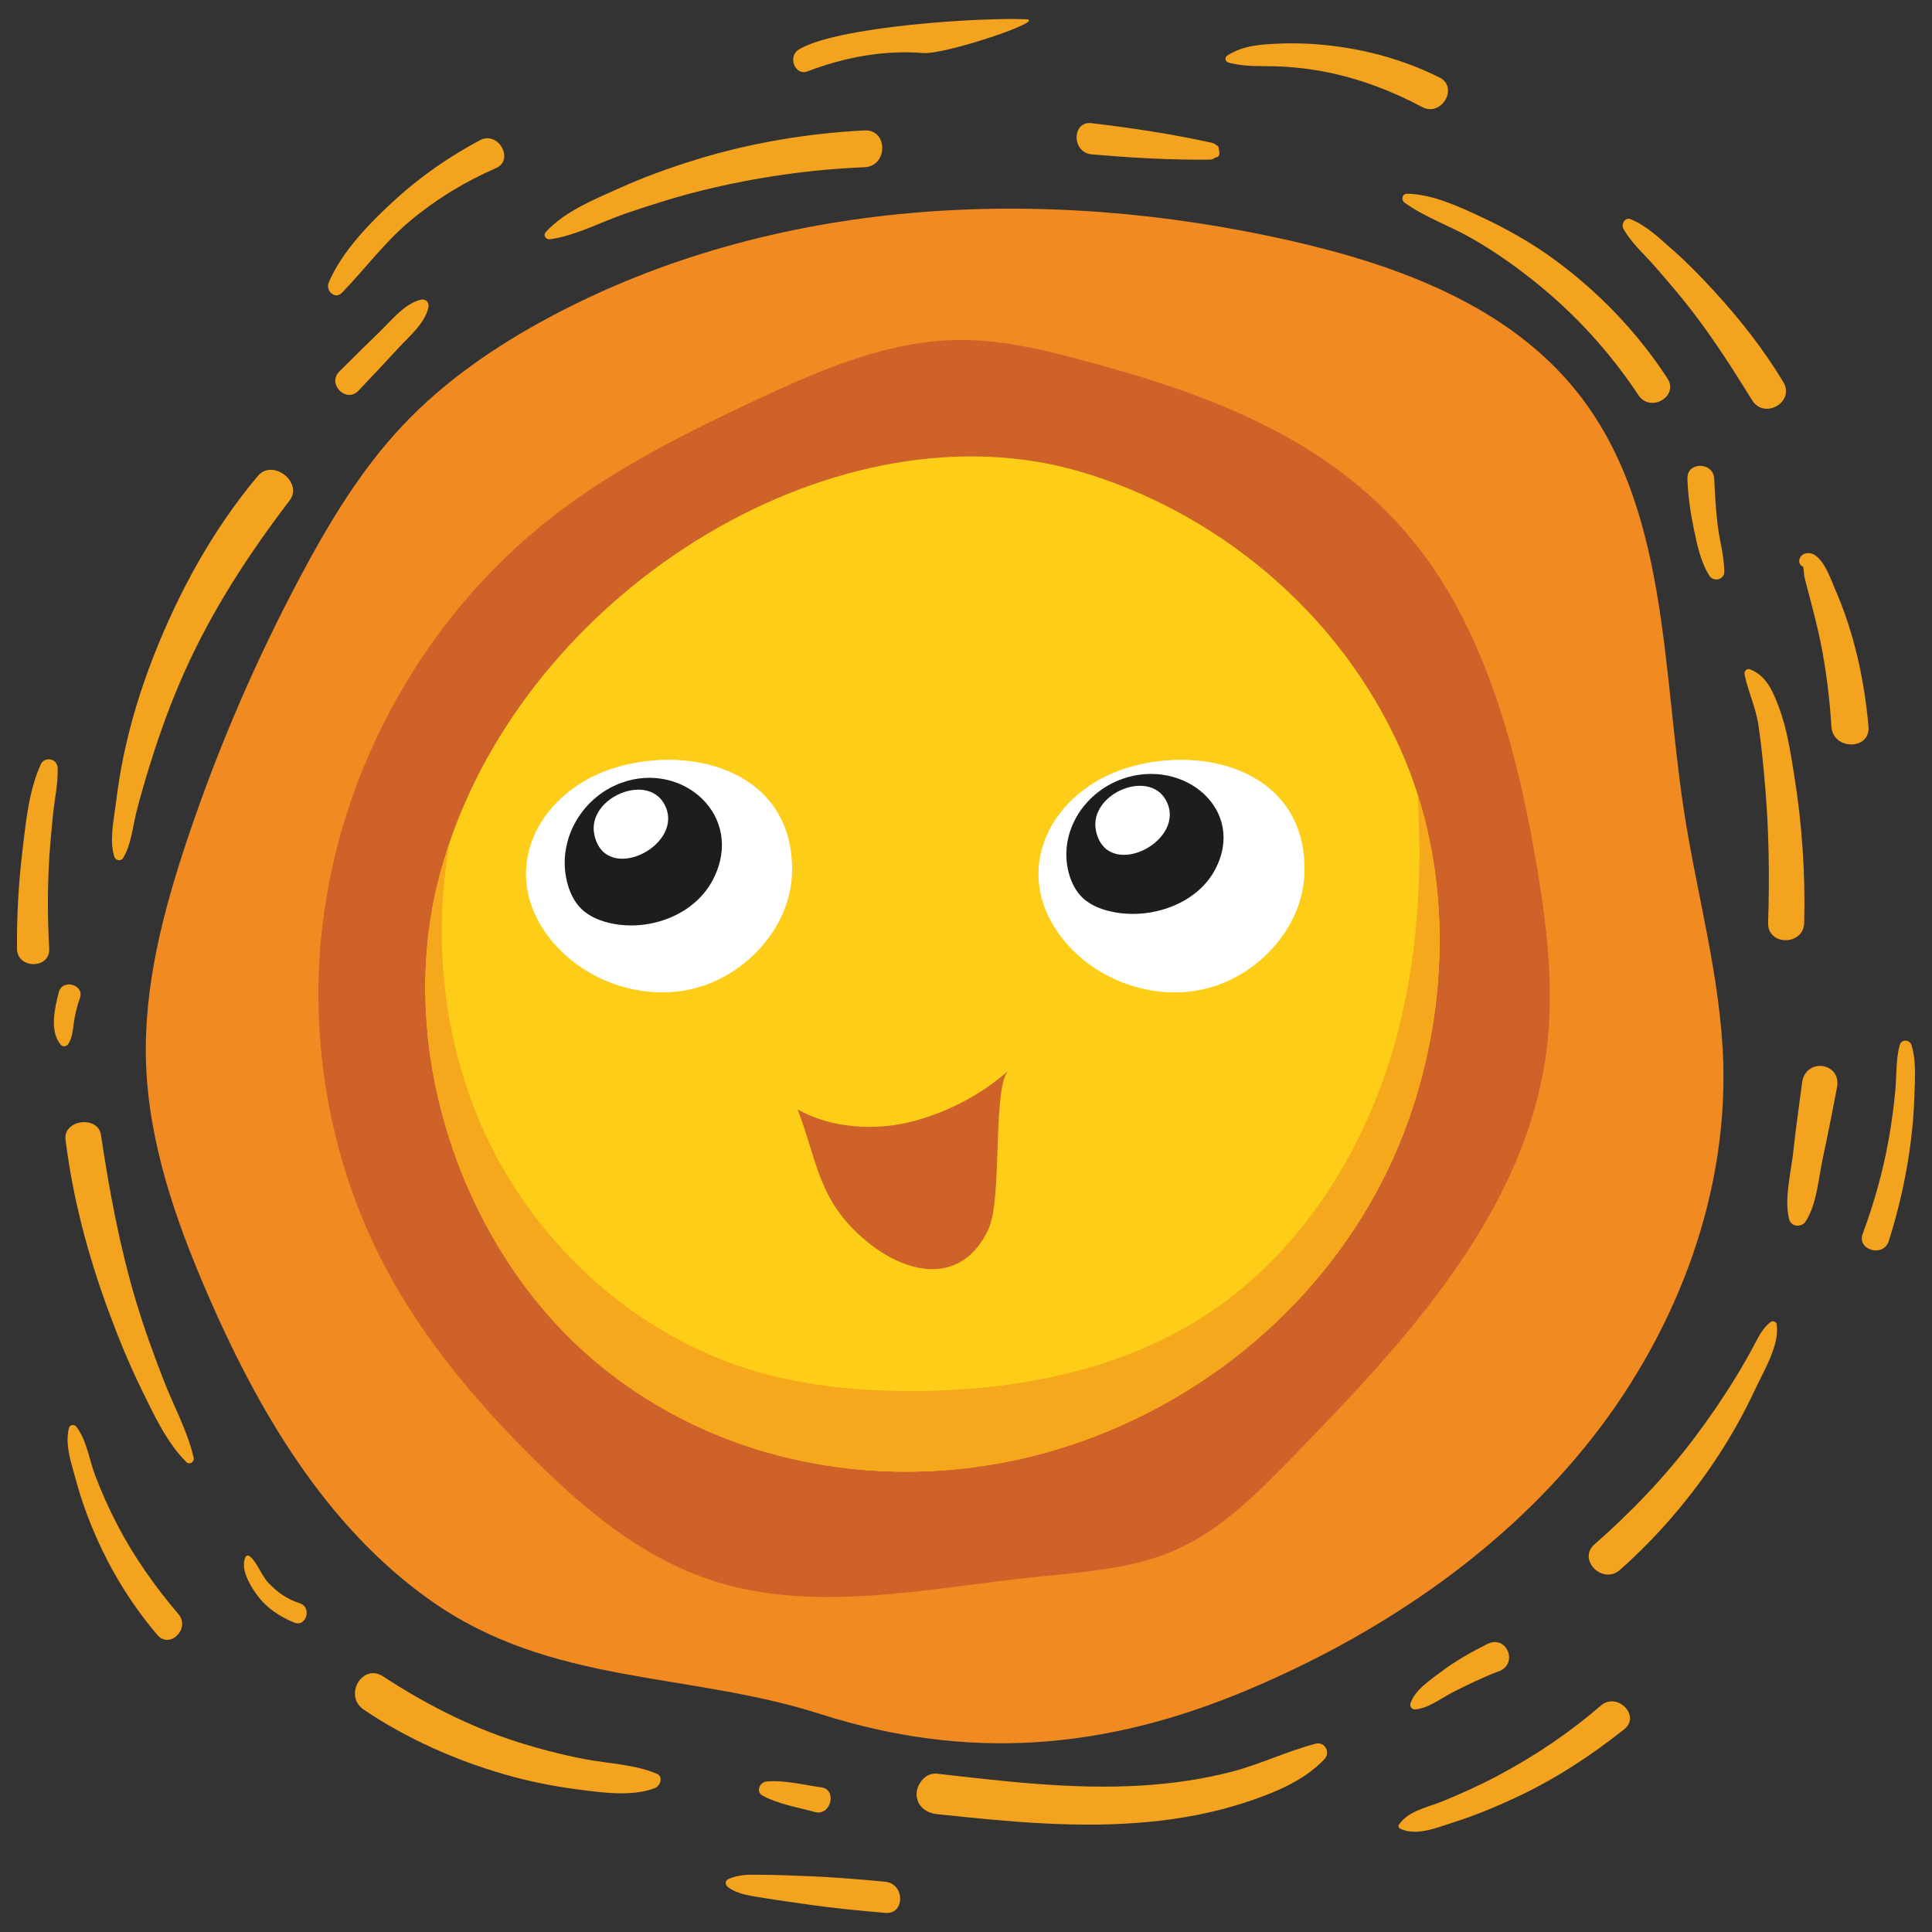
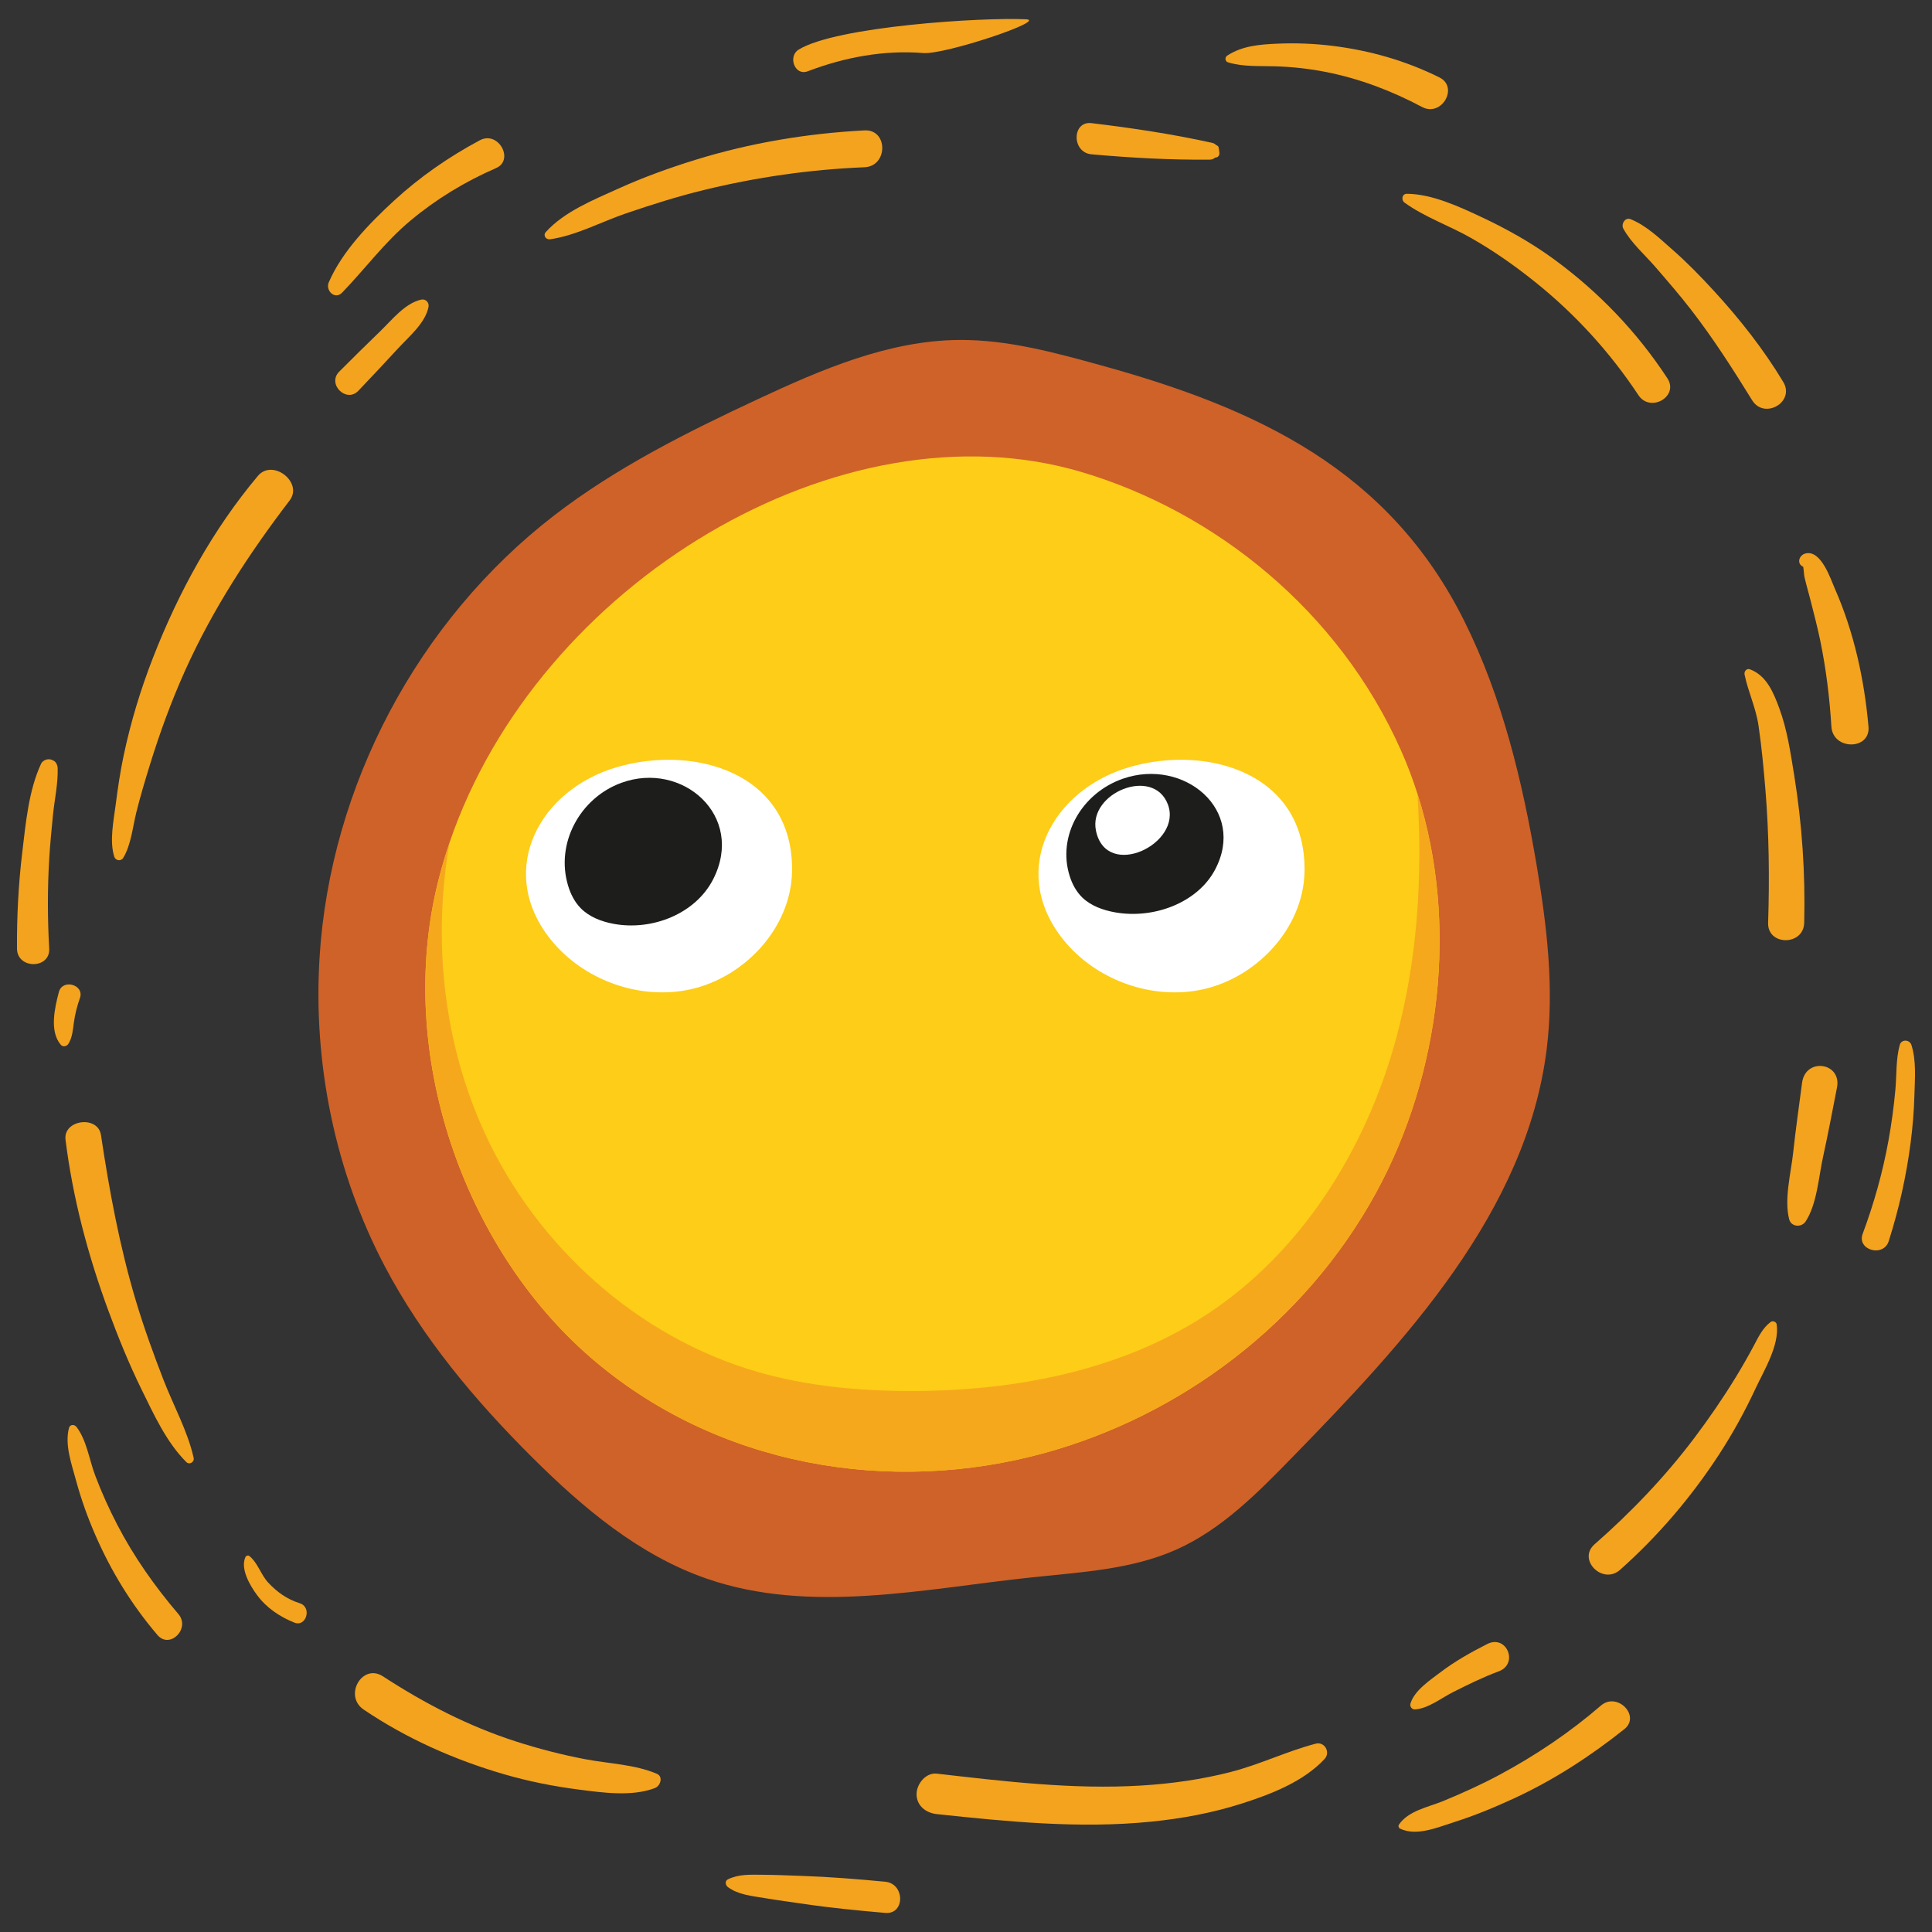
<svg xmlns="http://www.w3.org/2000/svg" version="1.1" id="katman_1" x="0px" y="0px" width="283.463px" height="283.46px" viewBox="0 0 283.463 283.46" enable-background="new 0 0 283.463 283.46" xml:space="preserve">
  <rect x="0" y="0" width="283.463" height="283.46" fill="#333333" stroke="none" />
  <g>
    <path fill="#F4A31E" d="M118.51,10.459c5.407-2.062,11.188-3.142,16.969-2.676c3.155,0.255,18.26-4.803,15.061-4.953   c-6.496-0.308-27.81,1.034-33.368,4.452C115.565,8.269,116.6,11.19,118.51,10.459L118.51,10.459z" />
    <path fill="#F4A31E" d="M180.192,9.156c2.264,0.665,4.521,0.503,6.854,0.572c2.553,0.075,5.089,0.355,7.595,0.854   c4.91,0.98,9.591,2.768,14.006,5.117c2.868,1.523,5.426-2.911,2.536-4.343C206.233,8.901,201,7.406,195.519,6.729   c-2.692-0.332-5.409-0.442-8.118-0.322c-2.58,0.115-5.129,0.309-7.336,1.748C179.67,8.41,179.729,9.02,180.192,9.156L180.192,9.156   z" />
    <path fill="#F4A31E" d="M238.174,33.545c1.167,2.12,3.137,3.811,4.709,5.633c1.795,2.077,3.596,4.148,5.273,6.323   c3.26,4.219,6.116,8.693,8.916,13.22c1.79,2.892,6.336,0.263,4.571-2.672c-2.892-4.813-6.422-9.288-10.221-13.417   c-1.911-2.079-3.89-4.117-6.016-5.979c-1.883-1.648-3.819-3.551-6.167-4.496C238.431,31.83,237.813,32.889,238.174,33.545   L238.174,33.545z" />
    <path fill="#F4A31E" d="M265.09,82.53c-0.025,0.104-0.051,0.209-0.079,0.314c-0.235-0.138-0.474-0.273-0.712-0.41   c0.376,0.487,0.329,1.676,0.457,2.252c0.248,1.082,0.57,2.148,0.841,3.223c0.516,2.04,1.057,4.073,1.481,6.137   c0.848,4.139,1.363,8.346,1.624,12.563c0.217,3.5,5.752,3.473,5.441,0c-0.611-6.921-2.121-13.844-4.928-20.225   c-0.616-1.399-2.012-5.756-4.314-5.178c-0.987,0.248-1.333,1.555-0.302,1.962C264.98,83.319,265.246,82.835,265.09,82.53   L265.09,82.53z" />
    <path fill="#F4A31E" d="M278.731,153.316c-0.583,2.109-0.443,4.436-0.644,6.609c-0.227,2.476-0.561,4.945-1.004,7.392   c-0.847,4.682-2.135,9.26-3.792,13.714c-0.884,2.376,3.046,3.508,3.827,1.058c1.491-4.682,2.56-9.463,3.197-14.334   c0.308-2.351,0.504-4.708,0.568-7.079c0.065-2.377,0.299-5.073-0.44-7.359C280.181,152.499,278.972,152.444,278.731,153.316   L278.731,153.316z" />
    <path fill="#F4A31E" d="M205.394,268.283c2.403,1.186,5.493-0.158,7.913-0.927c2.998-0.949,5.929-2.16,8.783-3.477   c5.84-2.692,11.219-6.186,16.242-10.187c2.425-1.935-1.057-5.515-3.448-3.449c-4.55,3.927-9.544,7.294-14.841,10.136   c-2.697,1.448-5.477,2.707-8.305,3.871c-2.217,0.91-5.099,1.407-6.492,3.466C205.125,267.892,205.202,268.188,205.394,268.283   L205.394,268.283z" />
    <path fill="#F4A31E" d="M106.801,276.878c1.557,1.134,3.505,1.293,5.362,1.606c1.923,0.324,3.86,0.575,5.792,0.86   c3.96,0.585,7.936,0.968,11.924,1.317c2.938,0.257,2.905-4.3,0-4.574c-4.051-0.384-8.088-0.711-12.155-0.853   c-1.96-0.066-3.922-0.156-5.882-0.168c-1.776-0.008-3.414-0.115-5.041,0.668C106.311,275.971,106.438,276.614,106.801,276.878   L106.801,276.878z" />
    <path fill="#F4A31E" d="M10.122,209.504c-0.653,2.464,0.385,5.312,1.031,7.696c0.742,2.74,1.694,5.401,2.828,8.004   c2.321,5.336,5.339,10.256,9.119,14.682c1.817,2.133,4.882-0.957,3.073-3.073c-3.444-4.034-6.522-8.394-8.968-13.105   c-1.225-2.357-2.324-4.792-3.257-7.277c-0.861-2.289-1.226-5.105-2.721-7.07C10.932,208.969,10.27,208.956,10.122,209.504   L10.122,209.504z" />
    <path fill="#F4A31E" d="M7.324,111.412c-0.057-0.002-0.109-0.005-0.166-0.008c-0.42-0.023-0.945,0.258-1.127,0.646   c-1.829,3.911-2.259,8.792-2.768,13.041c-0.558,4.675-0.8,9.376-0.77,14.084c0.019,3.054,4.897,3.027,4.725,0   c-0.249-4.432-0.259-8.873,0.012-13.303c0.131-2.079,0.329-4.153,0.535-6.223c0.224-2.28,0.763-4.655,0.697-6.941   c-0.012-0.416-0.23-0.948-0.646-1.127C7.658,111.513,7.499,111.423,7.324,111.412L7.324,111.412z" />
    <path fill="#F4A31E" d="M50.199,42.933c3.402-3.524,6.221-7.391,10.02-10.563c3.797-3.172,8.024-5.736,12.559-7.706   c2.728-1.183,0.353-5.544-2.385-4.08c-4.543,2.429-8.82,5.396-12.612,8.888c-3.587,3.304-7.586,7.408-9.542,11.95   C47.719,42.629,49.133,44.039,50.199,42.933L50.199,42.933z" />
    <path fill="#F4A31E" d="M61.775,43.965c-2.371,0.55-4.242,2.942-5.925,4.575c-2.047,1.979-4.074,3.973-6.083,5.991   c-1.807,1.813,1.038,4.655,2.807,2.807c1.967-2.058,3.911-4.138,5.841-6.232c1.584-1.719,3.962-3.674,4.452-6.048   C63.007,44.387,62.459,43.806,61.775,43.965L61.775,43.965z" />
    <path fill="#F4A31E" d="M177.836,20.956c-5.844-1.293-11.747-2.176-17.686-2.889c-2.887-0.347-2.942,4.313,0,4.575   c5.775,0.512,11.551,0.839,17.352,0.782C178.884,23.412,179.254,21.271,177.836,20.956L177.836,20.956z" />
    <path fill="#F4A31E" d="M177.885,21.64c-0.037,0.242-0.072,0.484-0.109,0.728c-0.057,0.371,0.153,0.741,0.564,0.741   c0.408,0,0.621-0.37,0.564-0.741c-0.035-0.243-0.072-0.485-0.107-0.728C178.729,21.189,177.952,21.188,177.885,21.64L177.885,21.64   z" />
-     <path fill="#F4A31E" d="M252.988,83.879c-0.011-2.266-0.681-4.503-0.963-6.745c-0.287-2.284-0.396-4.594-0.516-6.89   c-0.131-2.513-4.023-2.542-3.932,0c0.086,2.486,0.432,4.929,0.942,7.363c0.489,2.324,0.991,4.84,2.284,6.861   C251.414,85.428,252.994,85.076,252.988,83.879L252.988,83.879z" />
    <path fill="#F4A31E" d="M264.927,179.206c1.671-2.568,1.904-6.551,2.56-9.513c0.742-3.361,1.372-6.747,2.035-10.126   c0.723-3.686-4.625-4.478-5.125-0.691c-0.447,3.405-0.931,6.808-1.302,10.224c-0.324,3.004-1.349,6.836-0.588,9.79   C262.806,180.037,264.324,180.131,264.927,179.206L264.927,179.206z" />
    <path fill="#F4A31E" d="M207.578,250.804c1.93-0.094,3.873-1.658,5.576-2.519c2.22-1.116,4.408-2.199,6.739-3.066   c2.961-1.103,1.165-5.454-1.689-4.008c-2.347,1.19-4.688,2.5-6.792,4.093c-1.557,1.179-3.909,2.719-4.474,4.662   C206.824,250.362,207.148,250.825,207.578,250.804L207.578,250.804z" />
-     <path fill="#F4A31E" d="M111.906,263.463c2.304,1.248,5.125,1.704,7.633,2.392c2.39,0.651,3.316-3.288,0.996-3.609   c-2.592-0.359-5.445-1.104-8.066-0.861C111.444,261.479,110.856,262.895,111.906,263.463L111.906,263.463z" />
    <path fill="#F4A31E" d="M36.023,228.427c-0.816,1.729,0.672,4.227,1.687,5.596c1.396,1.887,3.33,3.187,5.486,4.048   c1.731,0.695,2.622-2.267,0.784-2.843c-1.849-0.579-3.335-1.634-4.644-3.046c-1.071-1.155-1.548-2.954-2.772-3.897   C36.406,228.161,36.107,228.251,36.023,228.427L36.023,228.427z" />
    <path fill="#F4A31E" d="M10.028,153.162c0.593-0.942,0.658-2.036,0.808-3.115c0.17-1.246,0.477-2.443,0.894-3.627   c0.687-1.941-2.571-2.874-3.097-0.855c-0.597,2.291-1.416,5.754,0.297,7.737C9.235,153.658,9.803,153.517,10.028,153.162   L10.028,153.162z" />
    <path fill="#F4A31E" d="M28.411,213.889c-0.887-3.94-2.956-7.649-4.417-11.415c-1.488-3.851-2.896-7.722-4.076-11.679   c-2.371-7.938-3.876-16.087-5.105-24.271c-0.439-2.918-5.568-2.261-5.199,0.703c1.071,8.593,3.29,16.935,6.281,25.056   c1.44,3.914,3.024,7.812,4.863,11.558c1.809,3.679,3.654,7.758,6.58,10.674C27.807,214.98,28.549,214.5,28.411,213.889   L28.411,213.889z" />
    <path fill="#F4A31E" d="M96.356,260.241c-3.229-1.371-7.032-1.474-10.461-2.124c-3.444-0.653-6.857-1.536-10.194-2.609   c-6.944-2.233-13.403-5.571-19.503-9.548c-3.057-1.992-5.822,2.847-2.845,4.865c6.296,4.26,13.361,7.391,20.653,9.507   c3.589,1.04,7.229,1.76,10.933,2.238c3.502,0.451,7.751,1.06,11.142-0.222C96.884,262.045,97.367,260.67,96.356,260.241   L96.356,260.241z" />
    <path fill="#F4A31E" d="M193.036,255.835c-4.227,1.105-8.184,3.049-12.438,4.143c-4.296,1.105-8.725,1.729-13.149,1.996   c-10.024,0.61-20.056-0.608-30.001-1.745c-1.607-0.182-2.951,1.496-2.968,2.968c-0.019,1.746,1.381,2.801,2.968,2.969   c10.419,1.107,20.931,2.158,31.399,1.114c4.548-0.452,9.03-1.281,13.389-2.676c4.254-1.36,9-3.192,12.106-6.525   C195.248,257.106,194.359,255.489,193.036,255.835L193.036,255.835z" />
    <path fill="#F4A31E" d="M259.81,193.946c-1.19,0.885-1.806,2.203-2.492,3.494c-0.838,1.57-1.722,3.117-2.653,4.637   c-1.859,3.045-3.895,6.006-6.041,8.858c-4.305,5.718-9.294,10.933-14.675,15.649c-2.56,2.245,1.201,6.002,3.745,3.743   c5.576-4.958,10.441-10.657,14.516-16.911c2.015-3.092,3.783-6.307,5.344-9.654c1.263-2.71,3.563-6.411,3.118-9.467   C260.617,193.943,260.09,193.734,259.81,193.946L259.81,193.946z" />
    <path fill="#F4A31E" d="M255.962,98.962c0.532,2.58,1.663,4.867,2.051,7.523c0.455,3.115,0.749,6.244,1.008,9.381   c0.534,6.497,0.606,13.013,0.397,19.524c-0.11,3.405,5.208,3.41,5.294,0c0.18-7.237-0.315-14.516-1.472-21.666   c-0.53-3.273-1.029-6.697-2.188-9.818c-0.86-2.32-1.864-4.806-4.323-5.711C256.249,98.02,255.873,98.538,255.962,98.962   L255.962,98.962z" />
    <path fill="#F4A31E" d="M206.082,29.735c2.889,2.096,6.594,3.387,9.714,5.161c3.349,1.901,6.485,4.107,9.485,6.516   c5.873,4.712,10.956,10.297,15.114,16.572c1.74,2.623,5.985,0.181,4.244-2.48c-4.462-6.82-10.127-12.716-16.712-17.519   c-3.238-2.359-6.776-4.352-10.398-6.056c-3.294-1.554-7.396-3.473-11.095-3.497C205.689,28.427,205.55,29.349,206.082,29.735   L206.082,29.735z" />
    <path fill="#F4A31E" d="M80.716,35.107c3.836-0.558,7.474-2.551,11.138-3.801c3.754-1.284,7.534-2.478,11.392-3.42   c7.749-1.894,15.62-3.021,23.591-3.347c3.473-0.143,3.477-5.59,0-5.407c-8.396,0.438-16.777,1.834-24.812,4.322   c-3.843,1.191-7.646,2.564-11.313,4.225c-3.651,1.653-7.882,3.347-10.622,6.354C79.626,34.54,80.098,35.196,80.716,35.107   L80.716,35.107z" />
    <path fill="#F4A31E" d="M18.079,125.868c1.157-1.906,1.394-4.559,1.93-6.708c0.579-2.324,1.263-4.614,1.97-6.901   c1.451-4.695,3.143-9.345,5.159-13.831c4.041-8.997,9.385-17.185,15.358-25.003c2.027-2.658-2.502-6.176-4.662-3.596   c-6.625,7.898-11.63,17.043-15.37,26.628c-1.827,4.679-3.283,9.474-4.321,14.39c-0.505,2.385-0.861,4.802-1.17,7.218   c-0.301,2.353-0.936,5.333-0.207,7.63C16.952,126.284,17.75,126.407,18.079,125.868L18.079,125.868z" />
-     <path fill="#F08A21" d="M63.103,234.773c-15.333-10.871-25.252-27.801-32.712-45.052c-4.672-10.801-8.606-22.159-8.971-33.918   c-0.345-11.104,2.514-22.059,6.042-32.592c4.479-13.383,10.083-26.39,16.729-38.841c4.172-7.82,8.809-15.491,14.888-21.943   c6.129-6.504,13.604-11.629,21.481-15.851c32.866-17.618,72.549-19.51,108.911-11.229c15.713,3.58,31.879,9.554,41.918,22.164   c13.345,16.765,12.435,40.245,15.678,61.425c1.888,12.341,5.393,24.487,5.769,36.965c0.613,20.47-7.47,40.698-20.423,56.561   c-12.952,15.86-30.517,27.556-49.392,35.497c-20.961,8.822-41.073,10.43-62.662,3.524   C100.736,245.209,80.832,247.341,63.103,234.773z" />
    <path fill="#CF6228" d="M161.576,53.611c-6.83-1.886-13.768-3.789-20.852-3.733c-10.347,0.082-20.161,4.313-29.537,8.687   c-10.418,4.861-20.788,10.047-29.894,17.069c-19.977,15.411-32.853,39.68-34.409,64.862c-0.963,15.599,2.297,31.476,9.577,45.305   c5.528,10.496,13.251,19.699,21.663,28.067c7.418,7.384,15.677,14.336,25.57,17.756c15.195,5.252,31.793,1.491,47.782-0.203   c7.175-0.76,14.569-1.137,21.154-4.082c6.622-2.965,11.858-8.277,16.925-13.471c16.735-17.148,34.359-36.075,37.363-59.848   c1.137-9.008,0.049-18.148-1.468-27.1c-2.087-12.307-5.033-24.596-10.594-35.77C203.793,68.917,184.488,59.941,161.576,53.611z" />
    <path fill="#FDCD17" d="M201.919,174.947c-10.547,19.326-28.787,32.726-48.503,38.191c-22.776,6.32-48.344,2.033-66.846-14.044   c-18.5-16.077-28.55-44.441-22.324-69.63c0.488-1.972,1.06-3.919,1.711-5.837c12.964-38.114,57.493-64.882,92.779-54.354   c19.578,5.836,37.688,20.316,46.797,40.777c0.932,2.088,1.741,4.23,2.437,6.417C214.029,135.47,211.379,157.609,201.919,174.947z" />
    <path fill="#FFFFFF" d="M116.209,127.871c0.25-14.465-14.313-18.676-25.763-15.298c-11.206,3.307-17.447,14.771-10.097,24.694   c4.566,6.16,12.766,9.398,20.31,8.02C108.95,143.768,116.063,136.298,116.209,127.871z" />
    <path fill="#F6A81C" d="M201.919,174.947c-10.547,19.326-28.787,32.726-48.503,38.191c-22.776,6.32-48.344,2.033-66.846-14.044   c-18.5-16.077-28.55-44.441-22.324-69.63c0.488-1.972,1.06-3.919,1.711-5.837c-2.521,14.367-0.895,29.468,5.205,42.698   c7.643,16.574,22.425,29.891,39.958,34.952c7.341,2.119,15.03,2.821,22.667,2.814c15.074-0.014,30.55-2.931,43.171-11.17   c13.95-9.108,23.367-24.165,27.792-40.228c3.24-11.751,3.99-24.027,3.22-36.228C214.029,135.47,211.379,157.609,201.919,174.947z" />
-     <path fill="#CF6228" d="M127.27,182.22c-7.238-5.888-7.277-11.692-10.236-19.434c4.978,2.795,11.497,3.175,16.955,1.719   c5.166-1.379,10.033-3.921,14.033-7.479c-2.494,2.218-0.871,18.716-2.984,23.286C141.371,188.249,133.696,187.446,127.27,182.22z" />
    <g>
      <path fill="#FFFFFF" d="M191.4,127.871c0.249-14.465-14.313-18.676-25.764-15.298c-11.205,3.307-17.447,14.771-10.095,24.694    c4.562,6.16,12.764,9.398,20.308,8.02C184.141,143.768,191.253,136.298,191.4,127.871z" />
      <path fill="#1D1D1B" d="M178.249,127.642c4.714-8.809-4.546-16.496-13.501-13.39c-6.039,2.099-9.68,8.408-7.797,14.307    c0.367,1.15,0.952,2.254,1.832,3.113c1.265,1.23,3.045,1.87,4.825,2.188C169.246,134.863,175.654,132.49,178.249,127.642z" />
      <path fill="#FFFFFF" d="M160.795,121.854c1.498,7.384,12.794,1.927,10.542-3.867C169.179,112.43,159.677,116.333,160.795,121.854z    " />
    </g>
    <path fill="#1D1D1B" d="M104.649,128.981c4.714-9.29-4.545-17.4-13.501-14.119c-6.039,2.212-9.68,8.869-7.796,15.088   c0.366,1.212,0.949,2.378,1.834,3.284c1.263,1.296,3.043,1.973,4.821,2.308C95.645,136.601,102.053,134.098,104.649,128.981z" />
-     <path fill="#FFFFFF" d="M87.195,122.423c1.498,7.385,12.795,1.928,10.543-3.868C95.58,112.999,86.075,116.904,87.195,122.423z" />
  </g>
</svg>